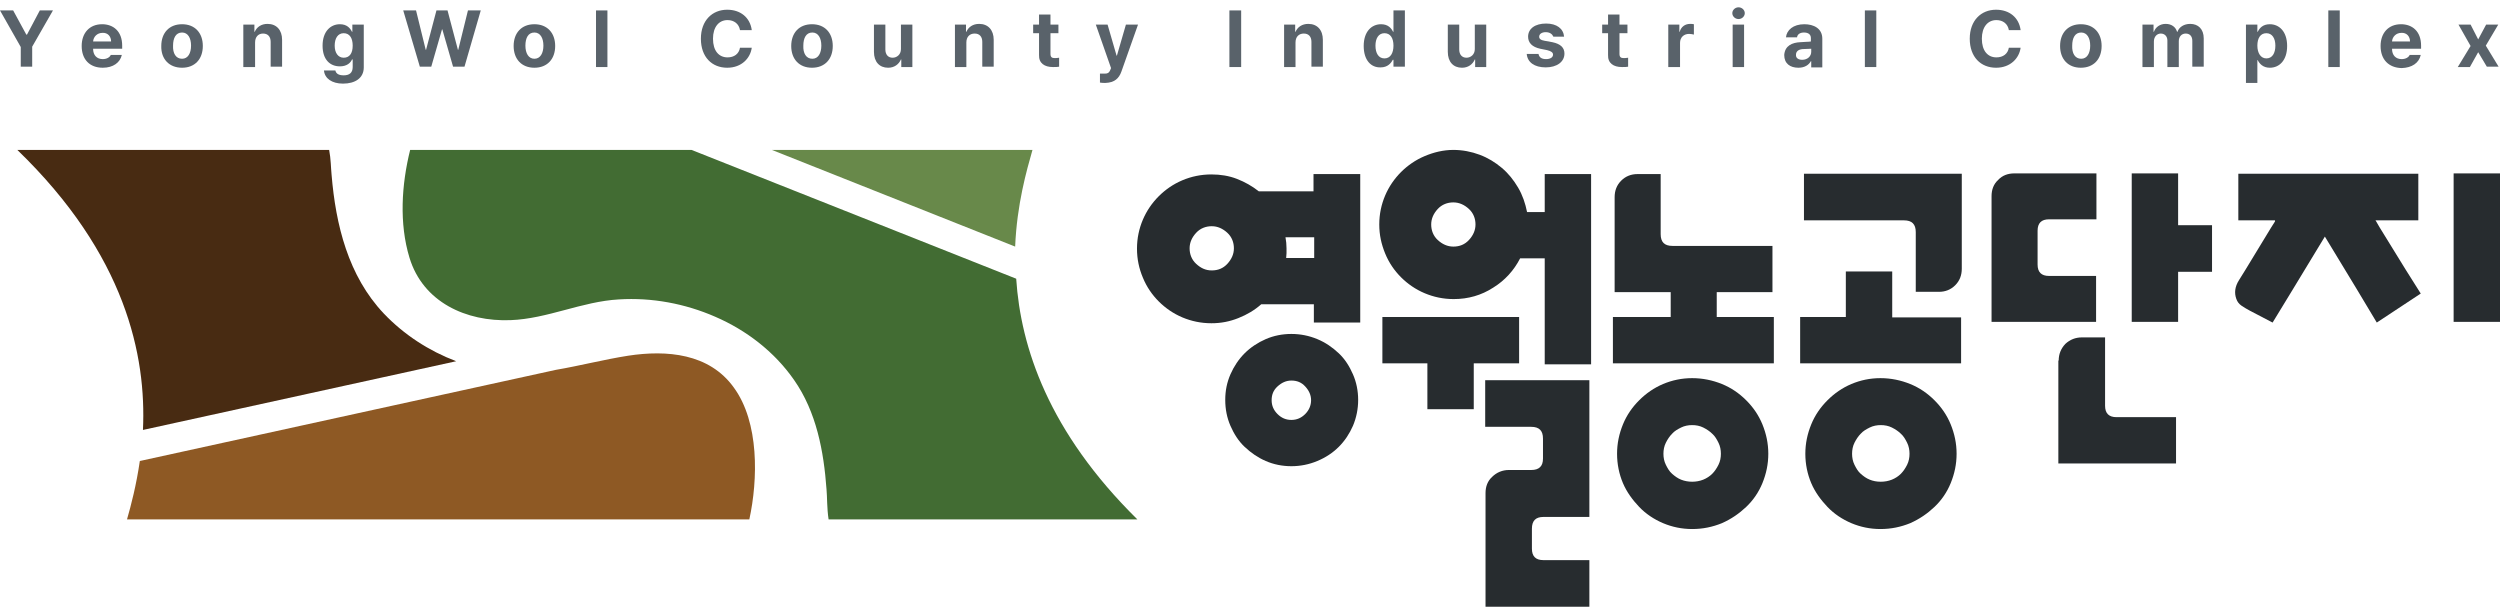
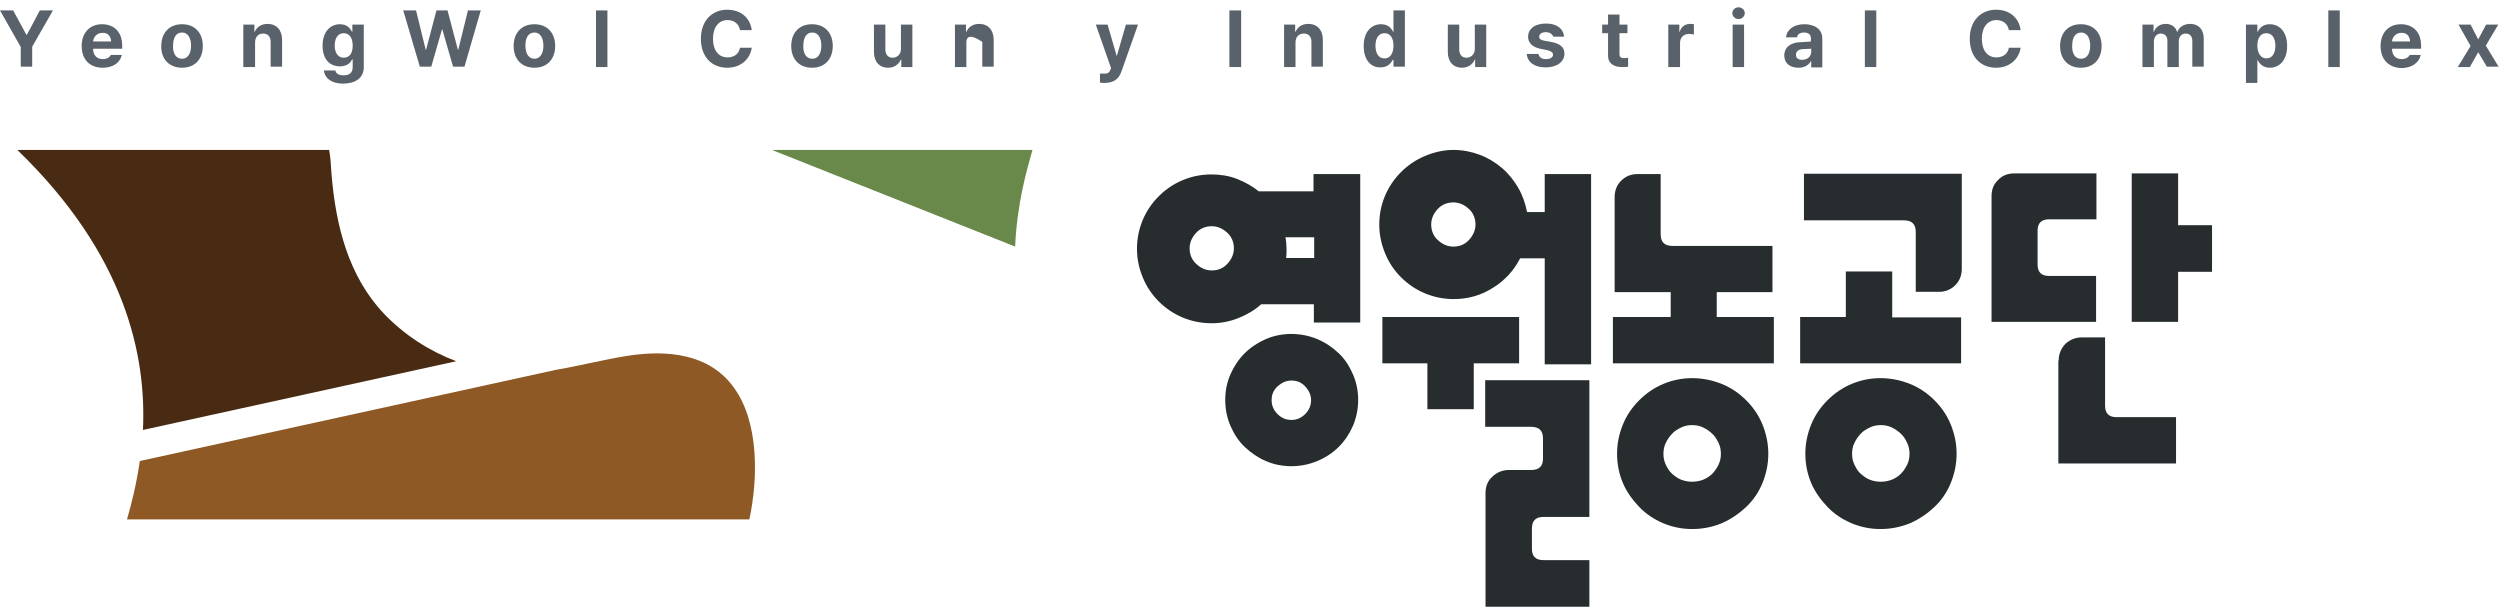
<svg xmlns="http://www.w3.org/2000/svg" width="171" height="42" viewBox="0 0 171 42" fill="none">
  <g clip-path="url(#clip0_40000110_905)">
    <path d="M0.9 0.713L1.799 2.366H1.847L2.723 0.713H3.622L2.202 3.192V4.562H1.42V3.216L0 0.713H0.9Z" fill="#59626A" />
    <path d="M5.587 3.145C5.587 2.248 6.132 1.657 6.984 1.657C7.742 1.657 8.357 2.13 8.357 3.122V3.334H6.368C6.368 3.783 6.629 4.043 7.031 4.043C7.292 4.043 7.505 3.925 7.576 3.759H8.333C8.215 4.279 7.742 4.633 7.031 4.633C6.132 4.633 5.587 4.066 5.587 3.145ZM7.599 2.838C7.599 2.484 7.363 2.224 7.008 2.248C6.653 2.248 6.392 2.508 6.368 2.838H7.599Z" fill="#59626A" />
    <path d="M11.032 3.145C11.032 2.248 11.577 1.657 12.453 1.657C13.329 1.657 13.873 2.248 13.873 3.145C13.873 4.043 13.329 4.633 12.453 4.633C11.577 4.633 11.008 4.043 11.032 3.145ZM12.453 4.019C12.855 4.019 13.068 3.641 13.068 3.122C13.068 2.602 12.855 2.224 12.453 2.224C12.027 2.224 11.837 2.602 11.837 3.122C11.813 3.641 12.027 4.019 12.453 4.019Z" fill="#59626A" />
    <path d="M17.448 4.586H16.643V1.681H17.401V2.177H17.424C17.566 1.846 17.874 1.634 18.3 1.634C18.916 1.634 19.295 2.059 19.295 2.72V4.562H18.513V2.862C18.513 2.508 18.324 2.295 17.992 2.295C17.661 2.295 17.448 2.531 17.448 2.909V4.586Z" fill="#59626A" />
    <path d="M22.159 4.822H22.94C22.988 5.058 23.201 5.153 23.509 5.153C23.887 5.153 24.124 4.987 24.124 4.586V4.066H24.077C23.982 4.302 23.722 4.539 23.248 4.539C22.585 4.539 22.064 4.09 22.064 3.122C22.064 2.153 22.609 1.657 23.248 1.657C23.745 1.657 23.958 1.941 24.077 2.177H24.101V1.681H24.882V4.609C24.882 5.342 24.29 5.72 23.461 5.72C22.704 5.72 22.206 5.365 22.159 4.822ZM23.509 3.948C23.911 3.948 24.124 3.641 24.124 3.122C24.124 2.602 23.911 2.271 23.509 2.271C23.106 2.271 22.893 2.626 22.893 3.122C22.893 3.618 23.13 3.948 23.509 3.948Z" fill="#59626A" />
    <path d="M27.581 0.713H28.457L29.119 3.405H29.143L29.853 0.713H30.611L31.321 3.405H31.345L32.008 0.713H32.884L31.771 4.562H30.99L30.256 2.012H30.232L29.498 4.562H28.717L27.581 0.713Z" fill="#59626A" />
    <path d="M35.133 3.145C35.133 2.248 35.677 1.657 36.553 1.657C37.429 1.657 37.974 2.248 37.974 3.145C37.974 4.043 37.429 4.633 36.553 4.633C35.677 4.633 35.133 4.043 35.133 3.145ZM36.553 4.019C36.956 4.019 37.169 3.641 37.169 3.122C37.169 2.602 36.956 2.224 36.553 2.224C36.127 2.224 35.938 2.602 35.938 3.122C35.938 3.641 36.151 4.019 36.553 4.019Z" fill="#59626A" />
    <path d="M41.548 4.586H40.767V0.713H41.548V4.586Z" fill="#59626A" />
    <path d="M49.764 1.374C49.172 1.374 48.769 1.846 48.769 2.649C48.769 3.476 49.172 3.925 49.764 3.925C50.213 3.925 50.545 3.688 50.616 3.263H51.421C51.326 3.972 50.734 4.633 49.74 4.633C48.698 4.633 47.941 3.901 47.941 2.649C47.941 1.397 48.722 0.665 49.74 0.665C50.639 0.665 51.302 1.185 51.421 2.059H50.616C50.545 1.634 50.213 1.374 49.764 1.374Z" fill="#59626A" />
    <path d="M54.12 3.145C54.12 2.248 54.664 1.657 55.54 1.657C56.416 1.657 56.961 2.248 56.961 3.145C56.961 4.043 56.416 4.633 55.54 4.633C54.664 4.633 54.12 4.043 54.12 3.145ZM55.564 4.019C55.966 4.019 56.179 3.641 56.179 3.122C56.179 2.602 55.966 2.224 55.564 2.224C55.138 2.224 54.948 2.602 54.948 3.122C54.925 3.641 55.138 4.019 55.564 4.019Z" fill="#59626A" />
    <path d="M61.624 1.681H62.406V4.586H61.648V4.066H61.624C61.482 4.397 61.175 4.633 60.748 4.633C60.157 4.633 59.778 4.232 59.778 3.547V1.681H60.559V3.381C60.559 3.736 60.748 3.948 61.056 3.948C61.34 3.948 61.624 3.736 61.624 3.358V1.681Z" fill="#59626A" />
-     <path d="M66.099 4.586H65.318V1.681H66.075V2.177H66.099C66.241 1.846 66.549 1.634 66.975 1.634C67.59 1.634 67.969 2.059 67.969 2.72V4.562H67.188V2.862C67.188 2.508 66.999 2.295 66.667 2.295C66.336 2.295 66.099 2.508 66.099 2.909V4.586Z" fill="#59626A" />
-     <path d="M72.396 2.271H71.852V3.688C71.852 3.925 71.97 3.972 72.136 3.972C72.207 3.972 72.349 3.972 72.444 3.948V4.562C72.349 4.586 72.207 4.586 72.017 4.586C71.449 4.586 71.047 4.326 71.07 3.759V2.271H70.668V1.681H71.07V0.996H71.852V1.681H72.396V2.271Z" fill="#59626A" />
+     <path d="M66.099 4.586H65.318V1.681H66.075V2.177H66.099C66.241 1.846 66.549 1.634 66.975 1.634C67.59 1.634 67.969 2.059 67.969 2.72V4.562H67.188V2.862C66.336 2.295 66.099 2.508 66.099 2.909V4.586Z" fill="#59626A" />
    <path d="M75.237 5.649V5.035C75.332 5.035 75.45 5.035 75.569 5.035C75.734 5.035 75.853 5.011 75.948 4.775L75.995 4.657L74.953 1.681H75.758L76.374 3.806H76.397L77.013 1.681H77.841L76.705 4.893C76.539 5.365 76.231 5.649 75.616 5.672C75.474 5.672 75.332 5.672 75.237 5.649Z" fill="#59626A" />
    <path d="M84.896 4.586H84.091V0.713H84.896V4.586Z" fill="#59626A" />
    <path d="M88.613 4.586H87.832V1.681H88.59V2.177H88.613C88.755 1.846 89.063 1.634 89.489 1.634C90.105 1.634 90.483 2.059 90.483 2.72V4.562H89.702V2.862C89.702 2.508 89.513 2.295 89.181 2.295C88.85 2.295 88.613 2.508 88.613 2.909V4.586Z" fill="#59626A" />
    <path d="M93.277 3.145C93.277 2.153 93.822 1.657 94.461 1.657C94.958 1.657 95.171 1.941 95.289 2.177H95.313V0.713H96.094V4.562H95.313V4.09H95.266C95.147 4.326 94.91 4.609 94.437 4.609C93.774 4.633 93.277 4.114 93.277 3.145ZM94.697 3.995C95.1 3.995 95.313 3.641 95.313 3.122C95.313 2.602 95.1 2.271 94.697 2.271C94.295 2.271 94.082 2.626 94.082 3.122C94.082 3.641 94.295 3.995 94.697 3.995Z" fill="#59626A" />
    <path d="M100.877 1.681H101.658V4.586H100.9V4.066H100.877C100.734 4.397 100.427 4.633 100.001 4.633C99.409 4.633 99.03 4.232 99.03 3.547V1.681H99.811V3.381C99.811 3.736 100.001 3.948 100.308 3.948C100.592 3.948 100.877 3.736 100.877 3.358V1.681Z" fill="#59626A" />
    <path d="M105.73 2.2C105.469 2.2 105.28 2.319 105.28 2.508C105.28 2.649 105.375 2.744 105.659 2.791L106.18 2.885C106.748 3.003 107.008 3.263 107.008 3.665C107.008 4.232 106.487 4.609 105.73 4.609C104.948 4.609 104.475 4.255 104.428 3.688H105.233C105.28 3.925 105.446 4.043 105.753 4.043C106.037 4.043 106.227 3.925 106.227 3.736C106.227 3.594 106.108 3.499 105.824 3.429L105.351 3.334C104.806 3.216 104.522 2.933 104.522 2.508C104.522 1.964 104.996 1.61 105.753 1.61C106.487 1.61 106.937 1.964 106.984 2.508H106.251C106.18 2.342 106.014 2.2 105.73 2.2Z" fill="#59626A" />
    <path d="M111.317 2.271H110.772V3.688C110.772 3.925 110.891 3.972 111.056 3.972C111.127 3.972 111.27 3.972 111.364 3.948V4.562C111.27 4.586 111.127 4.586 110.938 4.586C110.37 4.586 109.967 4.326 109.991 3.759V2.271H109.589V1.681H109.991V0.996H110.772V1.681H111.317V2.271Z" fill="#59626A" />
    <path d="M114.11 1.681H114.868V2.177H114.892C114.986 1.823 115.271 1.634 115.602 1.634C115.673 1.634 115.791 1.634 115.862 1.657V2.366C115.791 2.342 115.626 2.319 115.531 2.319C115.176 2.319 114.915 2.555 114.915 2.933V4.586H114.11V1.681Z" fill="#59626A" />
    <path d="M118.916 0.5C119.153 0.5 119.343 0.689 119.343 0.901C119.343 1.114 119.153 1.303 118.916 1.303C118.68 1.303 118.49 1.114 118.49 0.901C118.49 0.689 118.68 0.5 118.916 0.5ZM118.514 1.681H119.295V4.586H118.514V1.681Z" fill="#59626A" />
    <path d="M123.154 2.885C123.367 2.862 123.746 2.862 123.864 2.838V2.602C123.864 2.366 123.699 2.224 123.391 2.224C123.13 2.224 122.941 2.342 122.917 2.555H122.16C122.207 2.059 122.657 1.657 123.414 1.657C124.054 1.657 124.646 1.941 124.646 2.649V4.609H123.888V4.184H123.864C123.722 4.444 123.438 4.633 123.012 4.633C122.444 4.633 122.041 4.35 122.041 3.759C122.089 3.122 122.586 2.909 123.154 2.885ZM123.272 4.09C123.628 4.09 123.888 3.854 123.888 3.547V3.334C123.77 3.334 123.438 3.358 123.296 3.358C123.012 3.381 122.846 3.523 122.846 3.736C122.823 3.972 123.012 4.09 123.272 4.09Z" fill="#59626A" />
    <path d="M128.339 4.586H127.557V0.713H128.339V4.586Z" fill="#59626A" />
    <path d="M136.554 1.374C135.962 1.374 135.559 1.846 135.559 2.649C135.559 3.476 135.962 3.925 136.554 3.925C137.004 3.925 137.335 3.688 137.406 3.263H138.211C138.116 3.972 137.524 4.633 136.53 4.633C135.488 4.633 134.731 3.901 134.731 2.649C134.731 1.397 135.512 0.665 136.53 0.665C137.43 0.665 138.093 1.185 138.211 2.059H137.406C137.335 1.634 137.004 1.374 136.554 1.374Z" fill="#59626A" />
    <path d="M140.91 3.145C140.91 2.248 141.454 1.657 142.33 1.657C143.206 1.657 143.751 2.248 143.751 3.145C143.751 4.043 143.206 4.633 142.33 4.633C141.454 4.633 140.91 4.043 140.91 3.145ZM142.354 4.019C142.757 4.019 142.97 3.641 142.97 3.122C142.97 2.602 142.757 2.224 142.354 2.224C141.928 2.224 141.739 2.602 141.739 3.122C141.715 3.641 141.928 4.019 142.354 4.019Z" fill="#59626A" />
    <path d="M146.544 1.681H147.302V2.177H147.326C147.444 1.846 147.752 1.634 148.131 1.634C148.533 1.634 148.817 1.846 148.912 2.177H148.936C149.054 1.846 149.385 1.634 149.811 1.634C150.356 1.634 150.735 1.988 150.735 2.626V4.562H149.954V2.791C149.954 2.46 149.764 2.295 149.504 2.295C149.22 2.295 149.03 2.508 149.03 2.815V4.586H148.249V2.767C148.249 2.484 148.06 2.295 147.799 2.295C147.539 2.295 147.326 2.508 147.326 2.838V4.586H146.544V1.681Z" fill="#59626A" />
    <path d="M153.623 1.681H154.404V2.177H154.428C154.546 1.941 154.759 1.657 155.257 1.657C155.896 1.657 156.44 2.153 156.44 3.145C156.44 4.114 155.919 4.633 155.257 4.633C154.783 4.633 154.546 4.35 154.428 4.114H154.404V5.672H153.623V1.681ZM155.02 3.995C155.422 3.995 155.635 3.641 155.635 3.122C155.635 2.626 155.422 2.271 155.02 2.271C154.617 2.271 154.404 2.602 154.404 3.122C154.404 3.641 154.641 3.995 155.02 3.995Z" fill="#59626A" />
    <path d="M160.039 4.586H159.257V0.713H160.039V4.586Z" fill="#59626A" />
    <path d="M162.832 3.145C162.832 2.248 163.377 1.657 164.229 1.657C164.987 1.657 165.602 2.13 165.602 3.122V3.334H163.614C163.614 3.783 163.874 4.043 164.276 4.043C164.537 4.043 164.75 3.925 164.821 3.759H165.579C165.46 4.302 164.987 4.633 164.276 4.657C163.377 4.633 162.832 4.066 162.832 3.145ZM164.845 2.838C164.845 2.484 164.608 2.224 164.253 2.248C163.898 2.248 163.637 2.508 163.614 2.838H164.845Z" fill="#59626A" />
    <path d="M169.508 2.696L170.053 1.681H170.882L170.029 3.122L170.905 4.562H170.1L169.508 3.57L168.94 4.586H168.112L168.988 3.145L168.159 1.681H168.988L169.508 2.696Z" fill="#59626A" />
    <path d="M93.04 11.907V22.063H89.868V20.811H86.269C85.82 21.212 85.299 21.52 84.707 21.756C84.115 21.992 83.523 22.11 82.86 22.11C82.15 22.11 81.487 21.968 80.872 21.709C80.256 21.449 79.712 21.071 79.262 20.622C78.812 20.173 78.433 19.63 78.173 18.992C77.912 18.378 77.77 17.717 77.77 17.009C77.77 16.3 77.912 15.639 78.173 15.025C78.433 14.411 78.812 13.867 79.262 13.419C79.712 12.97 80.256 12.592 80.872 12.332C81.487 12.072 82.15 11.931 82.86 11.931C83.476 11.931 84.068 12.025 84.612 12.238C85.157 12.45 85.654 12.734 86.104 13.088H89.844V11.907H93.04ZM82.884 18.497C83.31 18.497 83.665 18.355 83.949 18.048C84.233 17.741 84.399 17.387 84.399 16.985C84.399 16.584 84.257 16.206 83.949 15.922C83.641 15.639 83.286 15.473 82.884 15.473C82.481 15.473 82.103 15.615 81.819 15.922C81.534 16.229 81.369 16.584 81.369 16.985C81.369 17.387 81.511 17.764 81.819 18.048C82.126 18.331 82.458 18.497 82.884 18.497ZM88.329 31.888C87.713 31.888 87.122 31.77 86.577 31.533C86.033 31.297 85.559 30.967 85.133 30.565C84.707 30.164 84.399 29.668 84.162 29.124C83.926 28.581 83.807 27.991 83.807 27.353C83.807 26.715 83.926 26.149 84.162 25.605C84.399 25.062 84.731 24.566 85.133 24.165C85.535 23.763 86.033 23.433 86.577 23.196C87.122 22.96 87.713 22.842 88.329 22.842C88.945 22.842 89.536 22.96 90.105 23.196C90.673 23.433 91.146 23.763 91.572 24.165C91.999 24.566 92.306 25.062 92.543 25.605C92.78 26.149 92.898 26.739 92.898 27.353C92.898 27.967 92.78 28.558 92.543 29.124C92.306 29.668 91.975 30.164 91.572 30.565C91.17 30.967 90.673 31.297 90.105 31.533C89.536 31.77 88.945 31.888 88.329 31.888ZM88.329 26.03C87.974 26.03 87.666 26.172 87.382 26.432C87.098 26.692 86.98 26.999 86.98 27.377C86.98 27.755 87.122 28.062 87.382 28.321C87.642 28.581 87.95 28.723 88.329 28.723C88.708 28.723 89.016 28.581 89.276 28.321C89.536 28.062 89.678 27.731 89.678 27.377C89.678 27.022 89.536 26.715 89.276 26.432C89.016 26.149 88.708 26.03 88.329 26.03ZM89.868 16.229H87.927C87.974 16.489 87.998 16.725 87.998 16.985C87.998 17.103 87.998 17.198 87.998 17.316C87.998 17.434 87.974 17.528 87.974 17.646H89.891V16.229H89.868Z" fill="#272C2F" />
    <path d="M99.409 10.254C100.024 10.254 100.64 10.372 101.208 10.585C101.776 10.797 102.273 11.104 102.723 11.482C103.173 11.86 103.528 12.309 103.836 12.828C104.144 13.348 104.333 13.915 104.451 14.505H105.659V11.907H108.831V24.921H105.659V17.67H103.978C103.552 18.497 102.936 19.181 102.131 19.677C101.326 20.197 100.427 20.457 99.432 20.457C98.722 20.457 98.059 20.315 97.444 20.055C96.828 19.796 96.284 19.418 95.834 18.969C95.384 18.52 95.005 17.977 94.745 17.339C94.484 16.702 94.342 16.064 94.342 15.355C94.342 14.647 94.484 13.986 94.745 13.371C95.005 12.758 95.384 12.214 95.834 11.765C96.284 11.317 96.828 10.939 97.444 10.679C98.059 10.419 98.722 10.254 99.409 10.254ZM94.555 24.873V21.685H103.907V24.85H100.805V27.991H97.633V24.85H94.555V24.873ZM99.409 16.867C99.835 16.867 100.19 16.725 100.474 16.418C100.758 16.111 100.924 15.757 100.924 15.355C100.924 14.954 100.782 14.576 100.474 14.293C100.166 14.009 99.811 13.844 99.409 13.844C99.006 13.844 98.627 13.986 98.343 14.293C98.059 14.6 97.894 14.954 97.894 15.355C97.894 15.757 98.036 16.135 98.343 16.418C98.651 16.702 99.006 16.867 99.409 16.867ZM101.61 41.5V33.73C101.61 33.281 101.752 32.903 102.06 32.62C102.368 32.313 102.77 32.148 103.197 32.148H104.735C105.28 32.148 105.54 31.888 105.54 31.368V29.998C105.54 29.455 105.28 29.195 104.735 29.195H101.587V26.007H108.713V35.359H105.564C105.043 35.359 104.783 35.619 104.783 36.162V37.532C104.783 38.052 105.043 38.312 105.564 38.312H108.713V41.5H101.61Z" fill="#272C2F" />
    <path d="M121.331 21.685V24.85H110.323V21.685H114.276V19.984H110.441V13.49C110.441 13.041 110.583 12.663 110.891 12.356C111.198 12.049 111.577 11.907 112.003 11.907H113.59V16.017C113.59 16.56 113.85 16.82 114.395 16.82H121.236V19.984H117.425V21.685H121.331ZM115.744 25.865C116.454 25.865 117.141 26.007 117.78 26.267C118.419 26.526 118.964 26.904 119.437 27.377C119.911 27.849 120.289 28.392 120.55 29.03C120.81 29.668 120.952 30.329 120.952 31.037C120.952 31.746 120.81 32.407 120.55 33.045C120.289 33.683 119.911 34.226 119.437 34.675C118.964 35.123 118.419 35.501 117.78 35.785C117.141 36.044 116.478 36.186 115.744 36.186C115.034 36.186 114.371 36.044 113.755 35.785C113.14 35.525 112.572 35.147 112.122 34.675C111.672 34.202 111.269 33.659 111.009 33.045C110.749 32.431 110.607 31.746 110.607 31.037C110.607 30.329 110.749 29.668 111.009 29.03C111.269 28.392 111.648 27.849 112.122 27.377C112.595 26.904 113.14 26.526 113.755 26.267C114.371 26.007 115.034 25.865 115.744 25.865ZM115.744 32.95C116.004 32.95 116.265 32.903 116.502 32.809C116.738 32.714 116.951 32.572 117.117 32.407C117.283 32.242 117.425 32.029 117.543 31.793C117.662 31.557 117.709 31.297 117.709 31.037C117.709 30.778 117.662 30.518 117.543 30.282C117.425 30.046 117.306 29.833 117.117 29.668C116.951 29.502 116.738 29.361 116.502 29.242C116.265 29.124 116.004 29.077 115.744 29.077C115.484 29.077 115.223 29.124 114.986 29.242C114.75 29.361 114.537 29.479 114.371 29.668C114.205 29.833 114.063 30.046 113.945 30.282C113.826 30.518 113.779 30.778 113.779 31.037C113.779 31.297 113.826 31.557 113.945 31.793C114.063 32.029 114.181 32.242 114.371 32.407C114.56 32.572 114.75 32.714 114.986 32.809C115.223 32.903 115.484 32.95 115.744 32.95Z" fill="#272C2F" />
    <path d="M134.139 21.685V24.85H123.13V21.685H126.255V18.567H129.428V21.709H134.139V21.685ZM134.186 11.884V18.378C134.186 18.827 134.044 19.205 133.736 19.512C133.429 19.819 133.05 19.961 132.624 19.961H131.038V15.875C131.038 15.332 130.777 15.072 130.233 15.072H123.391V11.884H134.186ZM128.623 25.865C129.333 25.865 130.02 26.007 130.659 26.267C131.298 26.526 131.843 26.904 132.316 27.377C132.79 27.849 133.168 28.392 133.429 29.03C133.689 29.668 133.831 30.329 133.831 31.038C133.831 31.746 133.689 32.407 133.429 33.045C133.168 33.683 132.79 34.226 132.316 34.675C131.843 35.123 131.298 35.501 130.659 35.785C130.02 36.044 129.357 36.186 128.623 36.186C127.913 36.186 127.25 36.044 126.634 35.785C126.019 35.525 125.45 35.147 125.001 34.675C124.551 34.202 124.148 33.659 123.888 33.045C123.628 32.431 123.485 31.746 123.485 31.038C123.485 30.329 123.628 29.668 123.888 29.03C124.148 28.392 124.527 27.849 125.001 27.377C125.474 26.904 126.019 26.526 126.634 26.267C127.25 26.007 127.913 25.865 128.623 25.865ZM128.647 32.95C128.907 32.95 129.167 32.903 129.404 32.809C129.641 32.714 129.854 32.573 130.02 32.407C130.185 32.242 130.327 32.029 130.446 31.793C130.564 31.557 130.611 31.297 130.611 31.038C130.611 30.778 130.564 30.518 130.446 30.282C130.327 30.046 130.209 29.833 130.02 29.668C129.854 29.502 129.641 29.361 129.404 29.242C129.167 29.124 128.907 29.077 128.647 29.077C128.386 29.077 128.126 29.124 127.889 29.242C127.652 29.361 127.439 29.479 127.273 29.668C127.108 29.833 126.966 30.046 126.847 30.282C126.729 30.518 126.682 30.778 126.682 31.038C126.682 31.297 126.729 31.557 126.847 31.793C126.966 32.029 127.084 32.242 127.273 32.407C127.463 32.573 127.652 32.714 127.889 32.809C128.126 32.903 128.362 32.95 128.647 32.95Z" fill="#272C2F" />
    <path d="M136.672 12.309C136.956 12.002 137.335 11.86 137.785 11.86H143.396V15.001H140.152C139.631 15.001 139.371 15.261 139.371 15.781V18.095C139.371 18.615 139.631 18.874 140.152 18.874H143.372V22.016H136.222V13.419C136.222 12.97 136.364 12.592 136.672 12.309ZM140.815 24.661C140.815 24.236 140.957 23.858 141.265 23.527C141.596 23.22 141.975 23.078 142.401 23.078H143.987V27.755C143.987 28.274 144.248 28.534 144.769 28.534H148.841V31.699H140.791V24.661H140.815ZM151.303 18.591H148.983V22.016H145.81V11.86H148.983V15.403H151.303V18.591Z" fill="#272C2F" />
-     <path d="M165.579 20.079L162.572 22.063L161.199 19.772L159.021 16.182L156.843 19.772L155.446 22.063L153.907 21.26C153.694 21.142 153.481 21.024 153.315 20.906C153.15 20.788 153.031 20.646 152.96 20.433C152.818 20.032 152.865 19.607 153.15 19.158L153.576 18.473L155.328 15.592L155.612 15.143V15.072H153.102V11.884H165.413V15.072H162.477L162.501 15.096L162.761 15.544L164.537 18.426L165.579 20.079ZM171 22.016H167.828V11.86H171V22.016Z" fill="#272C2F" />
    <path d="M42.969 24.33C41.312 24.59 39.678 25.015 38.021 25.298L9.564 31.533C9.328 33.163 8.973 34.533 8.688 35.525H51.255C51.847 32.809 51.942 28.888 50.19 26.503C48.509 24.165 45.597 23.929 42.969 24.33Z" fill="#8E5924" />
    <path d="M26.255 21.449C23.816 18.874 22.964 15.379 22.68 11.954C22.633 11.506 22.633 10.868 22.514 10.254H1.184C8.617 17.434 10.014 24.354 9.778 29.408L31.203 24.708C29.332 23.999 27.628 22.889 26.255 21.449Z" fill="#482B12" />
-     <path d="M28.054 10.254C27.462 12.639 27.297 15.285 28.007 17.623C28.93 20.669 31.889 22.015 34.92 21.898C37.453 21.803 39.797 20.622 42.33 20.48C44.579 20.339 46.852 20.764 48.911 21.661C51.042 22.582 52.96 24.047 54.309 25.983C55.848 28.18 56.345 30.872 56.534 33.47C56.582 33.966 56.558 34.769 56.676 35.525H77.794C71.71 29.526 69.816 23.74 69.508 19.063L47.301 10.254H28.054Z" fill="#426C33" />
    <path d="M70.621 10.254H52.794L69.437 16.867C69.555 13.986 70.218 11.671 70.621 10.254Z" fill="#68894A" />
  </g>
  <defs>
    <clipPath id="clip0_40000110_905">
      <rect width="171" height="41" fill="white" transform="translate(0 0.5)" />
    </clipPath>
  </defs>
</svg>